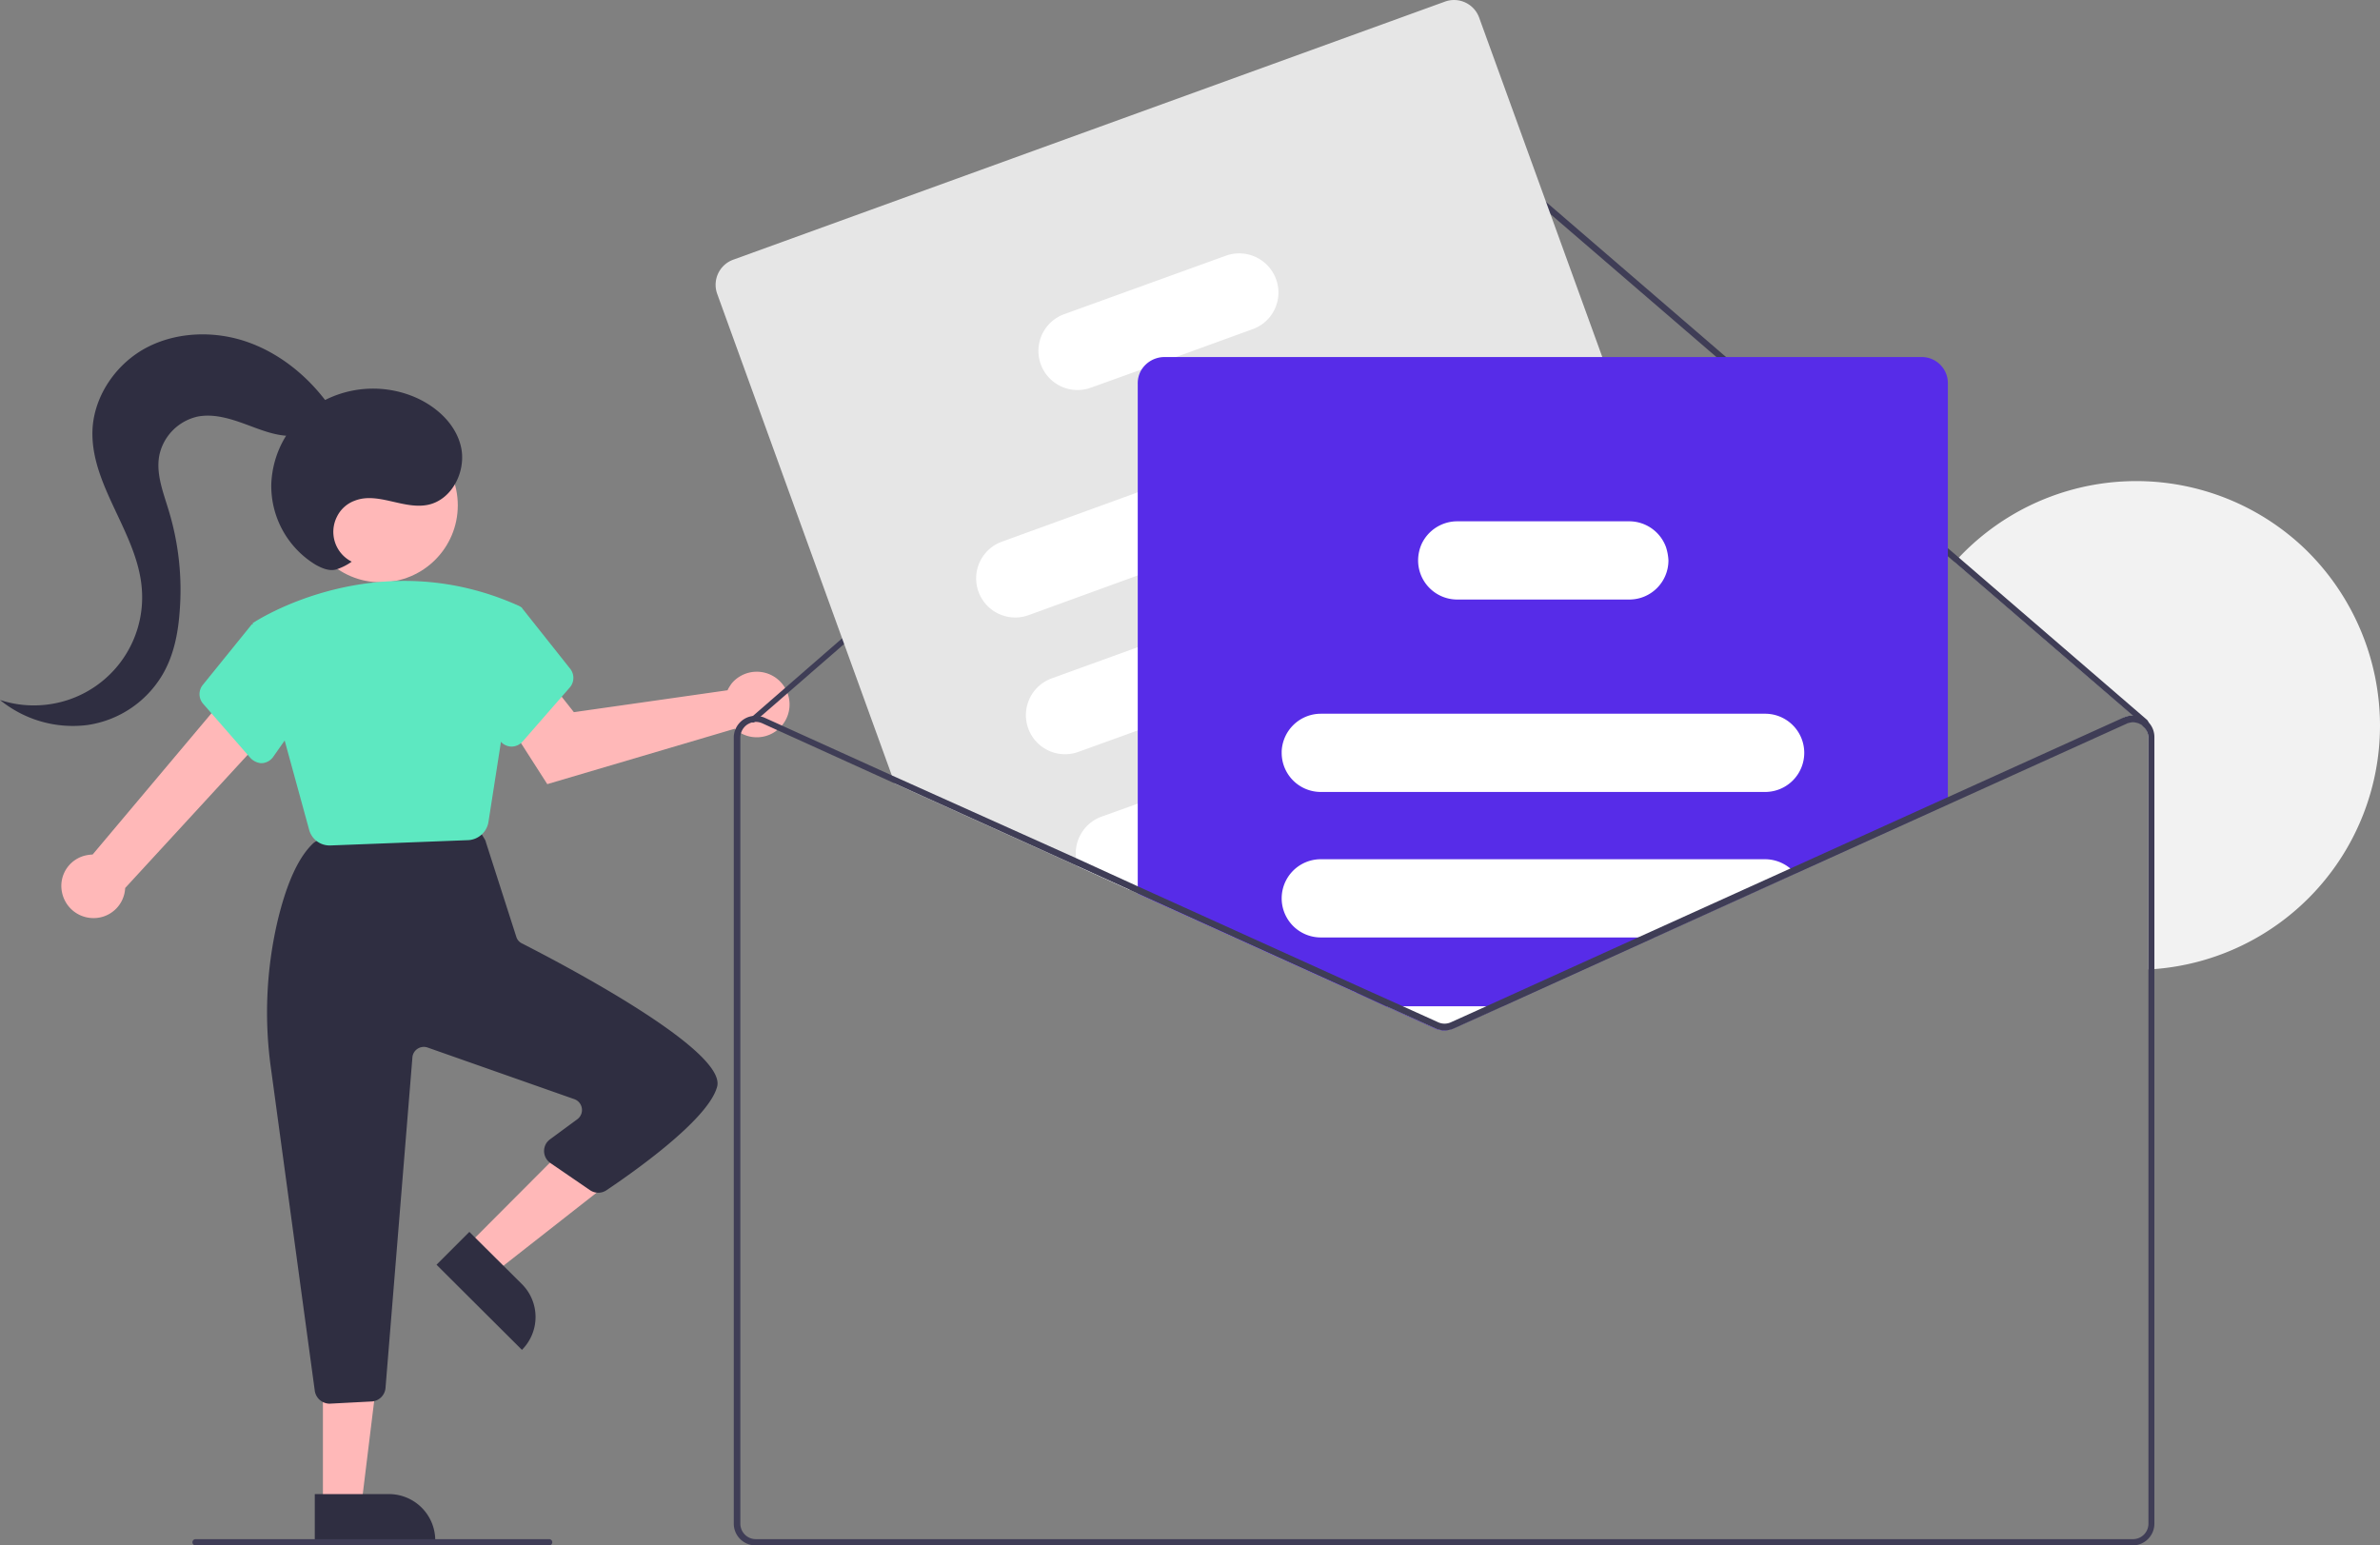
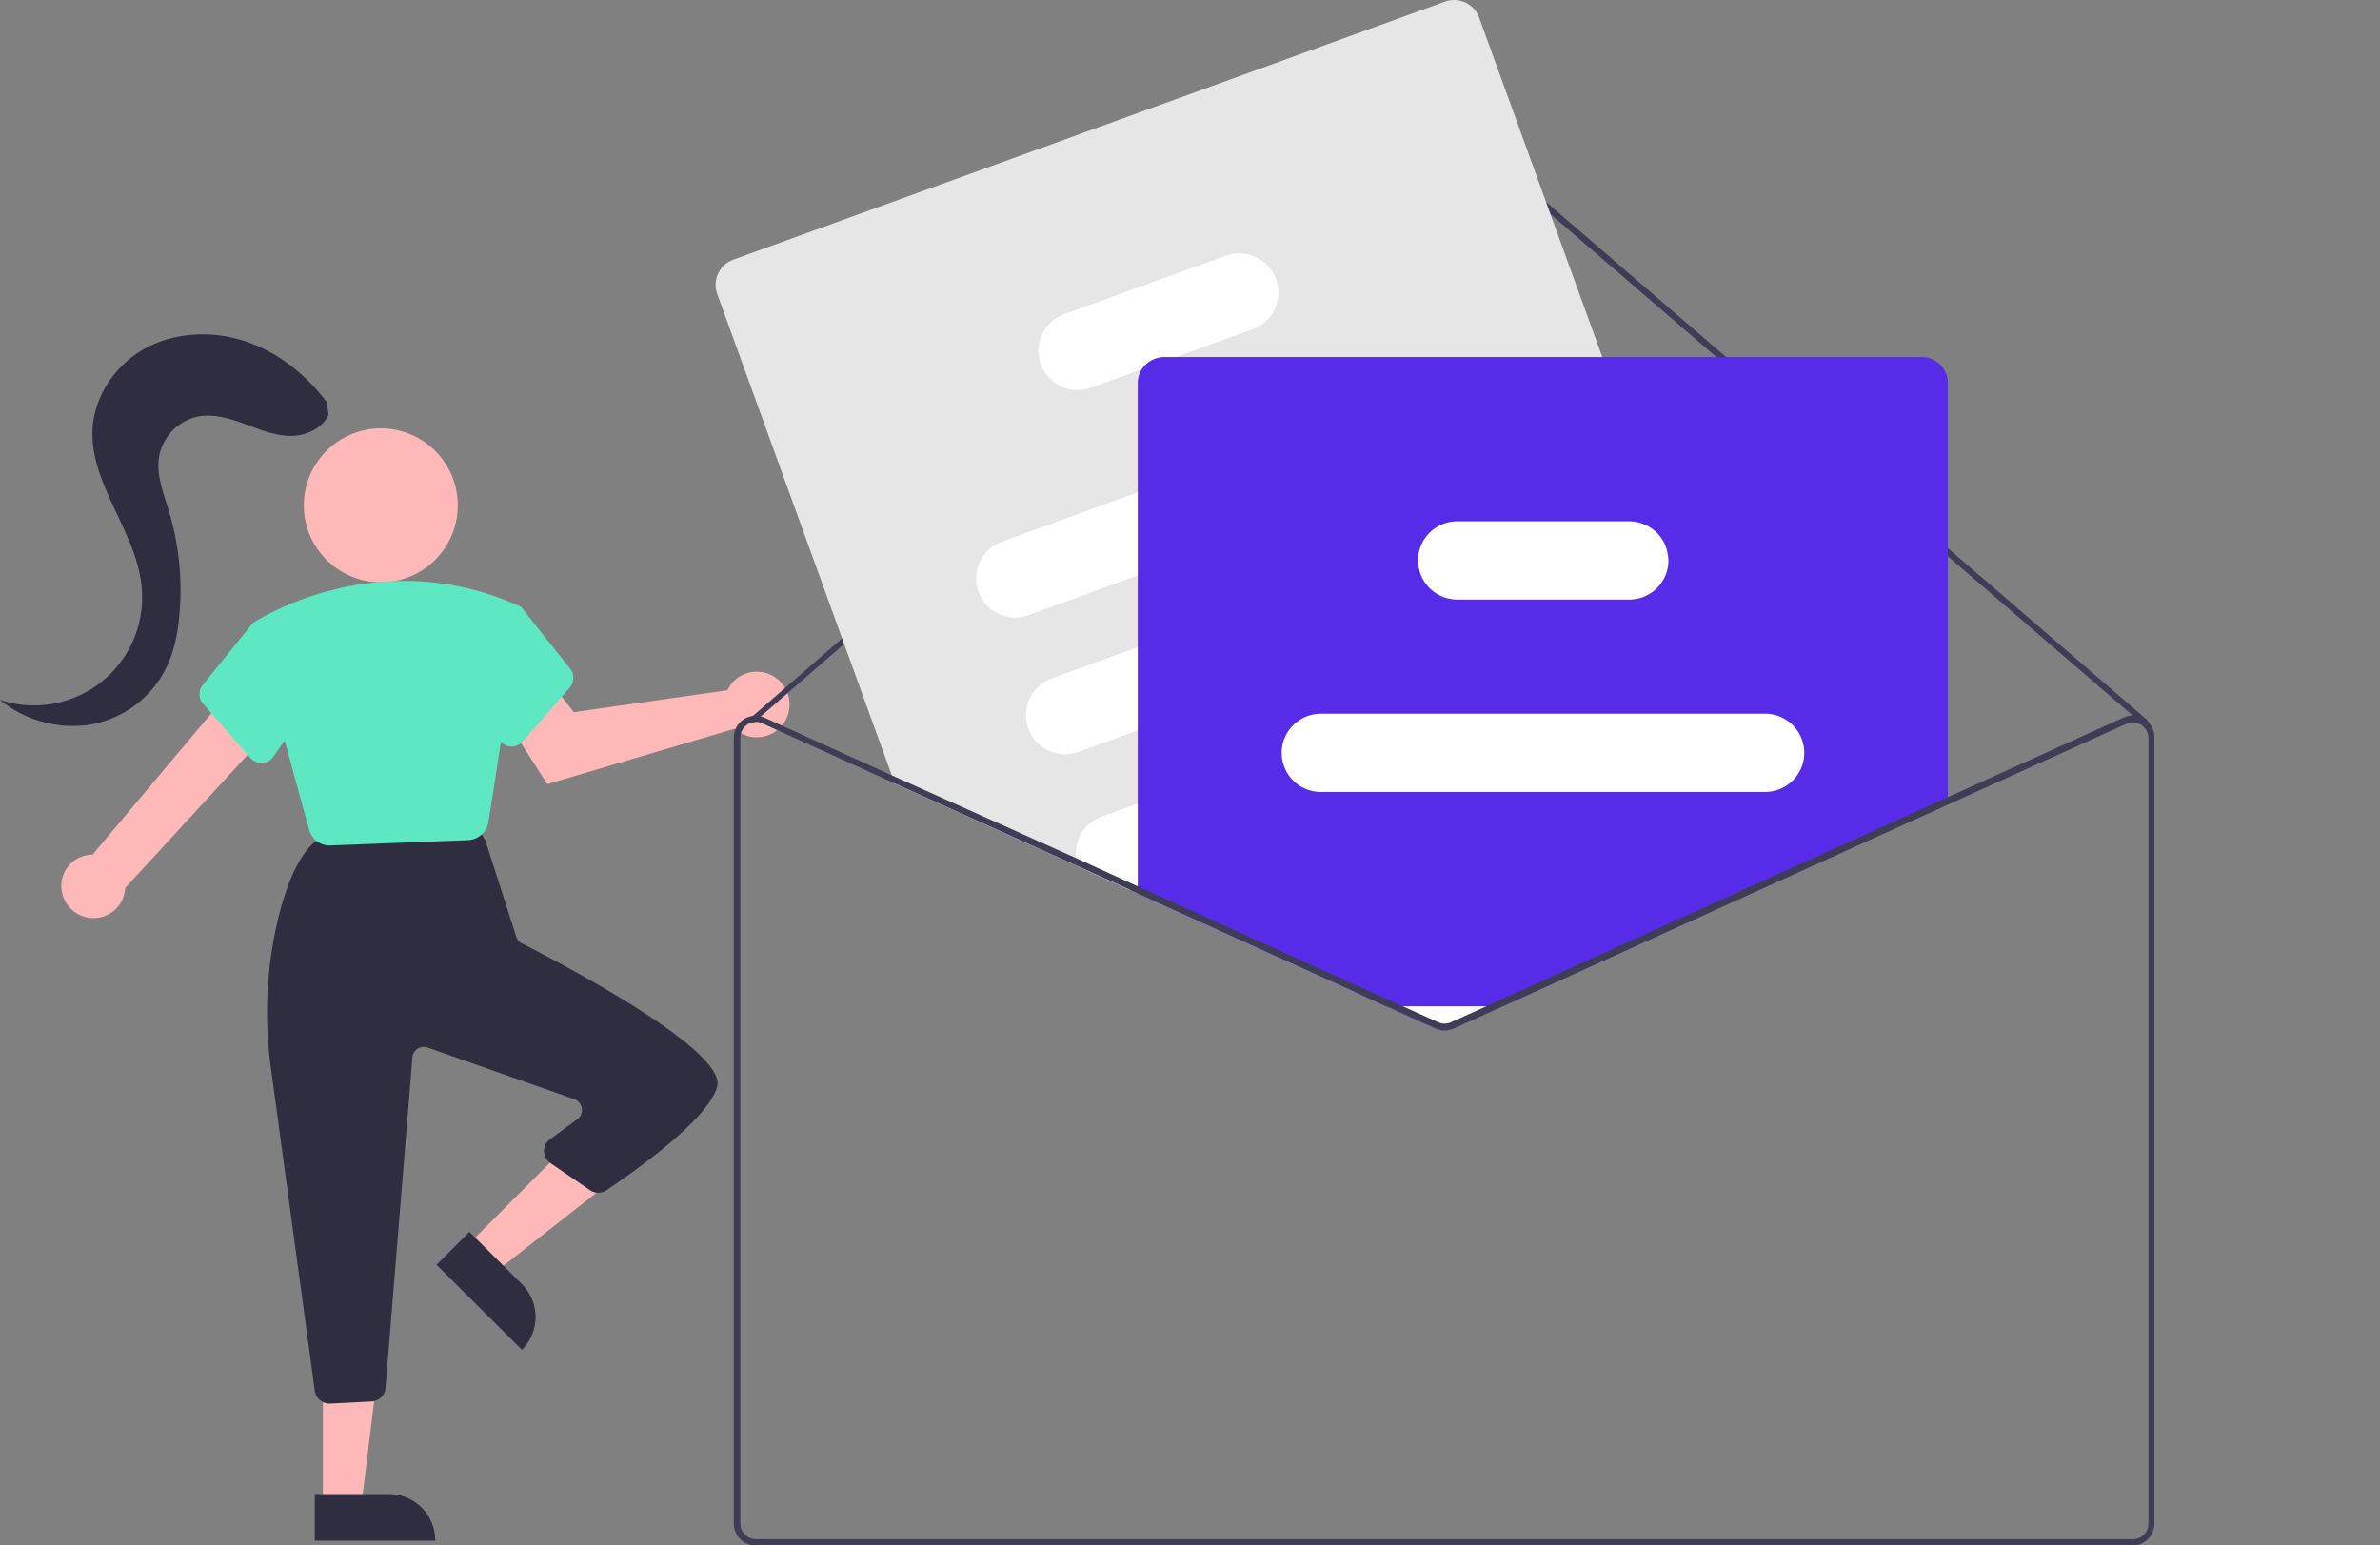
<svg xmlns="http://www.w3.org/2000/svg" width="760.6" height="493.909" viewBox="0 0 760.6 493.909">
  <rect x="0" y="0" width="760.6" height="493.909" fill="#808080" stroke="none" />
  <g id="newsletter_emailing" transform="translate(0 0.009)">
-     <path id="Tracé_14170" data-name="Tracé 14170" d="M760.6,231.9a78.064,78.064,0,0,1-72,77.8c-.7,0-1.3.1-2,.1v-74a5.316,5.316,0,0,0-1.8-3.9l-.2-.2-.2-.2a5.1,5.1,0,0,0-4.8-.4l-.8-1.8a7.174,7.174,0,0,1,2.9-.6l-57-49.1a19.2,19.2,0,0,1,1.4-1.5,77.946,77.946,0,0,1,110.3-2.9,78.753,78.753,0,0,1,24.2,56.7Z" fill="#f2f2f2" />
    <path id="Tracé_14171" data-name="Tracé 14171" d="M19.8,285.1a9.979,9.979,0,0,1,8-11.8,11.018,11.018,0,0,1,1.8-.2l45-53.5L85.8,234,40,283.8a10.083,10.083,0,0,1-10.6,9.6,10.246,10.246,0,0,1-9.6-8.3Z" fill="#ffb8b8" />
    <path id="Tracé_14172" data-name="Tracé 14172" d="M233.3,219.2a9.992,9.992,0,0,0-.8,1.4l-49.1,7-7.5-9.5-15.8,9.4,14.8,23.1,59.9-17.7a10.477,10.477,0,1,0-.7-14.8A7.634,7.634,0,0,0,233.3,219.2Z" fill="#ffb8b8" />
    <path id="Tracé_14173" data-name="Tracé 14173" d="M149.4,398l8.7,8.7,37.5-29.4-12.8-12.8Z" fill="#ffb8b8" />
    <path id="Tracé_14174" data-name="Tracé 14174" d="M166.8,431.4l-27.3-27.2h0L150,393.7h0l16.8,16.7a14.847,14.847,0,0,1,0,21Z" fill="#2f2e41" />
    <path id="Tracé_14175" data-name="Tracé 14175" d="M103.2,481h12.3l5.8-47.3H103.2Z" fill="#ffb8b8" />
    <path id="Tracé_14176" data-name="Tracé 14176" d="M139.1,492.4H100.6V477.5h23.6a14.81,14.81,0,0,1,14.9,14.9Z" fill="#2f2e41" />
    <path id="Tracé_14177" data-name="Tracé 14177" d="M100.6,444.5l-14-103a128.671,128.671,0,0,1,2-46.7c2.9-12.3,6.7-20.8,11.5-25.3a5.671,5.671,0,0,1,2.7-1.3l46.1-4.8a4.608,4.608,0,0,1,4.5,2.3l1.5,2.5a2.994,2.994,0,0,1,.4,1l9.7,30.2a3.412,3.412,0,0,0,1.8,2.1c15.3,7.8,65.2,34.3,62.4,45.7-2.7,10.7-27.8,28.1-35.4,33.2a4.685,4.685,0,0,1-5.2,0l-12.7-8.7a4.675,4.675,0,0,1-1.2-6.5,5.731,5.731,0,0,1,1.1-1.1l8.7-6.4a3.677,3.677,0,0,0-.9-6.4l-46.9-16.5A3.672,3.672,0,0,0,132,337a2.92,2.92,0,0,0-.2.9l-8.6,105.7a4.719,4.719,0,0,1-4.4,4.3l-13.4.7h-.2A4.815,4.815,0,0,1,100.6,444.5Z" fill="#2f2e41" />
    <circle id="Ellipse_2050" data-name="Ellipse 2050" cx="24.6" cy="24.6" r="24.6" transform="translate(97.1 136.9)" fill="#ffb8b8" />
    <path id="Tracé_14178" data-name="Tracé 14178" d="M98.8,265.2l-18.1-66,.3-.2c.4-.3,39.4-26,85-5.3l.8.5-10.7,68.5a6.918,6.918,0,0,1-6.4,5.8l-44.1,1.7h-.3A6.751,6.751,0,0,1,98.8,265.2Z" fill="#5de8c1" />
    <path id="Tracé_14179" data-name="Tracé 14179" d="M80,242.2,64.9,224.9a4.683,4.683,0,0,1-.1-6l15.7-19.4,12.1,3.3L99,225.2,87.3,241.9a4.747,4.747,0,0,1-3.6,2h-.3A5.3,5.3,0,0,1,80,242.2Z" fill="#5de8c1" />
    <path id="Tracé_14180" data-name="Tracé 14180" d="M163.3,238.6a4.747,4.747,0,0,1-3.6-2L148,219.9l5.6-23.6,11.1-3,2.1,1,15.4,19.4a4.681,4.681,0,0,1-.1,6L167,237a4.79,4.79,0,0,1-3.5,1.6Z" fill="#5de8c1" />
    <path id="Tracé_14181" data-name="Tracé 14181" d="M686.6,230.8a1.853,1.853,0,0,1-.2.7.972.972,0,0,1-1.4.1l-3.4-2.9-57-49.1L464.8,42a5,5,0,0,0-6.5,0L243.2,228.9l-1.9,1.7c-.1.1-.2.1-.2.2a.9.9,0,0,1-.5.1.713.713,0,0,1-.6-.3.972.972,0,0,1,.1-1.4h0l.3-.2L457,40.5a7,7,0,0,1,9.2,0L626,178.2l60.2,51.9A2.505,2.505,0,0,1,686.6,230.8Z" fill="#3f3d56" />
    <path id="Tracé_14182" data-name="Tracé 14182" d="M565.1,260.4l-2.6-7.2-9.1-25-19.5-53.8-21.8-60.2L472.7,5.6A8.532,8.532,0,0,0,461.8.5L234.3,83a8.532,8.532,0,0,0-5.1,10.9L285,247.8l.9,2.6,58.6,26.5,16.5,7.5,2.7,1.2,69.7,31.6,2.7-1,45.7-16.6,69-25,9.3-3.4A8.415,8.415,0,0,0,565.1,260.4Z" fill="#e6e6e6" />
    <path id="Tracé_14183" data-name="Tracé 14183" d="M469.7,132.2a12.541,12.541,0,0,0-16-7.5l-90,32.6-43.5,15.8a12.495,12.495,0,0,0,8.5,23.5h0l34.9-12.7,98.6-35.7A12.5,12.5,0,0,0,469.7,132.2Z" fill="#fff" />
    <path id="Tracé_14184" data-name="Tracé 14184" d="M485.5,175.9a12.541,12.541,0,0,0-16-7.5l-15.2,5.5-90.6,32.9-27.6,10a12.495,12.495,0,0,0,8.5,23.5h0l19.1-6.9L478,191.9c.3-.1.5-.2.8-.3A12.432,12.432,0,0,0,485.5,175.9Z" fill="#fff" />
    <path id="Tracé_14185" data-name="Tracé 14185" d="M501.6,220.1a12.541,12.541,0,0,0-16-7.5l-42.8,15.5-33.1,12-46,16.7L352,261a12.487,12.487,0,0,0-8.1,13.4,11.363,11.363,0,0,0,.6,2.5l16.5,7.5,2.7-1h0l83.5-30.3,46.9-17a12.5,12.5,0,0,0,7.5-16Z" fill="#fff" />
    <path id="Tracé_14186" data-name="Tracé 14186" d="M407.8,89.2a12.541,12.541,0,0,0-16-7.5l-51.7,18.7a12.495,12.495,0,0,0,8.5,23.5L365,118l10.8-3.9,24.5-8.9A12.421,12.421,0,0,0,407.8,89.2Z" fill="#fff" />
    <path id="Tracé_14187" data-name="Tracé 14187" d="M614.1,114.1h-242a8.7,8.7,0,0,0-7.2,3.9,8.215,8.215,0,0,0-1.3,4.6v163l69.7,31.6,9.8,4.5,15.5,7a7.307,7.307,0,0,0,5.8,0l15.5-7,48.5-22,45.2-20.5L622.5,257V122.6A8.346,8.346,0,0,0,614.1,114.1Z" fill="#572ce8" />
    <path id="Tracé_14188" data-name="Tracé 14188" d="M564.1,228.1h-142a12.539,12.539,0,0,0-12.5,12v.5a12.5,12.5,0,0,0,12.5,12.5h142a12.5,12.5,0,0,0,0-25Z" fill="#fff" />
-     <path id="Tracé_14189" data-name="Tracé 14189" d="M572.2,277.6a12.662,12.662,0,0,0-8.1-3h-142a12.5,12.5,0,1,0,0,25H528.5l45.2-20.5A10.613,10.613,0,0,0,572.2,277.6Z" fill="#fff" />
    <path id="Tracé_14190" data-name="Tracé 14190" d="M443.2,321.6l15.5,7a7.307,7.307,0,0,0,5.8,0l15.5-7Z" fill="#fff" />
    <path id="Tracé_14191" data-name="Tracé 14191" d="M532.4,174.8a12.527,12.527,0,0,0-11.7-8.2h-55a12.58,12.58,0,0,0-11.4,7.3,13.1,13.1,0,0,0-1.1,5.2,12.5,12.5,0,0,0,12.5,12.5h55a12.5,12.5,0,0,0,12.5-12.5A16.288,16.288,0,0,0,532.4,174.8Z" fill="#fff" />
    <path id="Tracé_14192" data-name="Tracé 14192" d="M523.6,299.6l-48.5,22-11.5,5.2a4.894,4.894,0,0,1-4.1,0L448,321.6h-4.9l15.5,7a7.307,7.307,0,0,0,5.8,0l15.5-7,48.5-22Zm0,0-48.5,22-11.5,5.2a4.894,4.894,0,0,1-4.1,0L448,321.6h-4.9l15.5,7a7.307,7.307,0,0,0,5.8,0l15.5-7,48.5-22Zm0,0-48.5,22-11.5,5.2a4.894,4.894,0,0,1-4.1,0L448,321.6h-4.9l15.5,7a7.307,7.307,0,0,0,5.8,0l15.5-7,48.5-22Zm163-68.8a10.593,10.593,0,0,0-1.2-1,6.951,6.951,0,0,0-6.7-.5L572.3,277.5l-48.6,22-48.5,22-11.5,5.2a4.894,4.894,0,0,1-4.1,0l-11.5-5.2-12-5.4-72.4-32.8h0l-19.7-9-59-26.5-40.6-18.4a4.951,4.951,0,0,0-1.3-.4,7.587,7.587,0,0,0-3-.1,6.973,6.973,0,0,0-5.6,6.9V486.9a6.957,6.957,0,0,0,7,7h440a6.957,6.957,0,0,0,7-7V235.7a6.871,6.871,0,0,0-1.9-4.9Zm0,256.1a4.951,4.951,0,0,1-5,5h-440a4.951,4.951,0,0,1-5-5V235.7a5.043,5.043,0,0,1,2.3-4.2,7.74,7.74,0,0,1,1.6-.7c.2,0,.3-.1.5-.1h.6a5.374,5.374,0,0,1,2.1.5L286,250.4l58.6,26.5,16.5,7.5,2.7,1.2,69.7,31.6,9.8,4.5,15.5,7a7.307,7.307,0,0,0,5.8,0l15.5-7,48.5-22,45.2-20.5,105.8-47.9a4.881,4.881,0,0,1,4.8.4.215.215,0,0,1,.2.2c.1.1.2.1.2.2a4.837,4.837,0,0,1,1.8,3.9Zm-163-187.3-48.5,22-11.5,5.2a4.894,4.894,0,0,1-4.1,0L448,321.6h-4.9l15.5,7a7.307,7.307,0,0,0,5.8,0l15.5-7,48.5-22Zm0,0-48.5,22-11.5,5.2a4.894,4.894,0,0,1-4.1,0L448,321.6h-4.9l15.5,7a7.307,7.307,0,0,0,5.8,0l15.5-7,48.5-22ZM361,284.4l2.7,1.2v-2.2Zm162.6,15.2-48.5,22-11.5,5.2a4.894,4.894,0,0,1-4.1,0L448,321.6h-4.9l15.5,7a7.307,7.307,0,0,0,5.8,0l15.5-7,48.5-22Z" fill="#3f3d56" />
-     <path id="Tracé_14193" data-name="Tracé 14193" d="M175.5,493.9H62.5a1,1,0,0,1,0-2h113a1,1,0,0,1,0,2Z" fill="#3f3d56" />
-     <path id="Tracé_14194" data-name="Tracé 14194" d="M112.4,179.5a10.67,10.67,0,0,1-4.7-14.4,10.2,10.2,0,0,1,5.7-5.1c7.4-2.9,15.7,3,23.5,1.3,7.7-1.7,12.2-10.9,10.4-18.6s-8.6-13.5-16-16.3a34.135,34.135,0,0,0-29.7,2.7,31.506,31.506,0,0,0-14.9,25.6,29.455,29.455,0,0,0,14.2,25.8c2,1.1,4.3,2.1,6.5,1.5A18.016,18.016,0,0,0,112.4,179.5Z" fill="#2f2e41" />
    <path id="Tracé_14195" data-name="Tracé 14195" d="M104.4,128.5c-6.5-8.7-15.4-15.8-25.6-19.3s-22-3.2-31.6,1.7-16.8,14.9-17.6,25.7c-1.2,18,14.2,33.3,15.7,51.3a34.524,34.524,0,0,1-31.4,37.4A34.315,34.315,0,0,1,0,223.7a36.8,36.8,0,0,0,28,8,33.436,33.436,0,0,0,24-16.2c3.5-6,4.9-13,5.4-19.9a87.014,87.014,0,0,0-3.5-32.5c-1.7-5.7-4.1-11.6-3-17.5a16.075,16.075,0,0,1,12.4-12.5c5-.9,10,.6,14.7,2.3s9.5,3.8,14.5,3.9,10.5-2.2,12.5-6.8Z" fill="#2f2e41" />
  </g>
</svg>